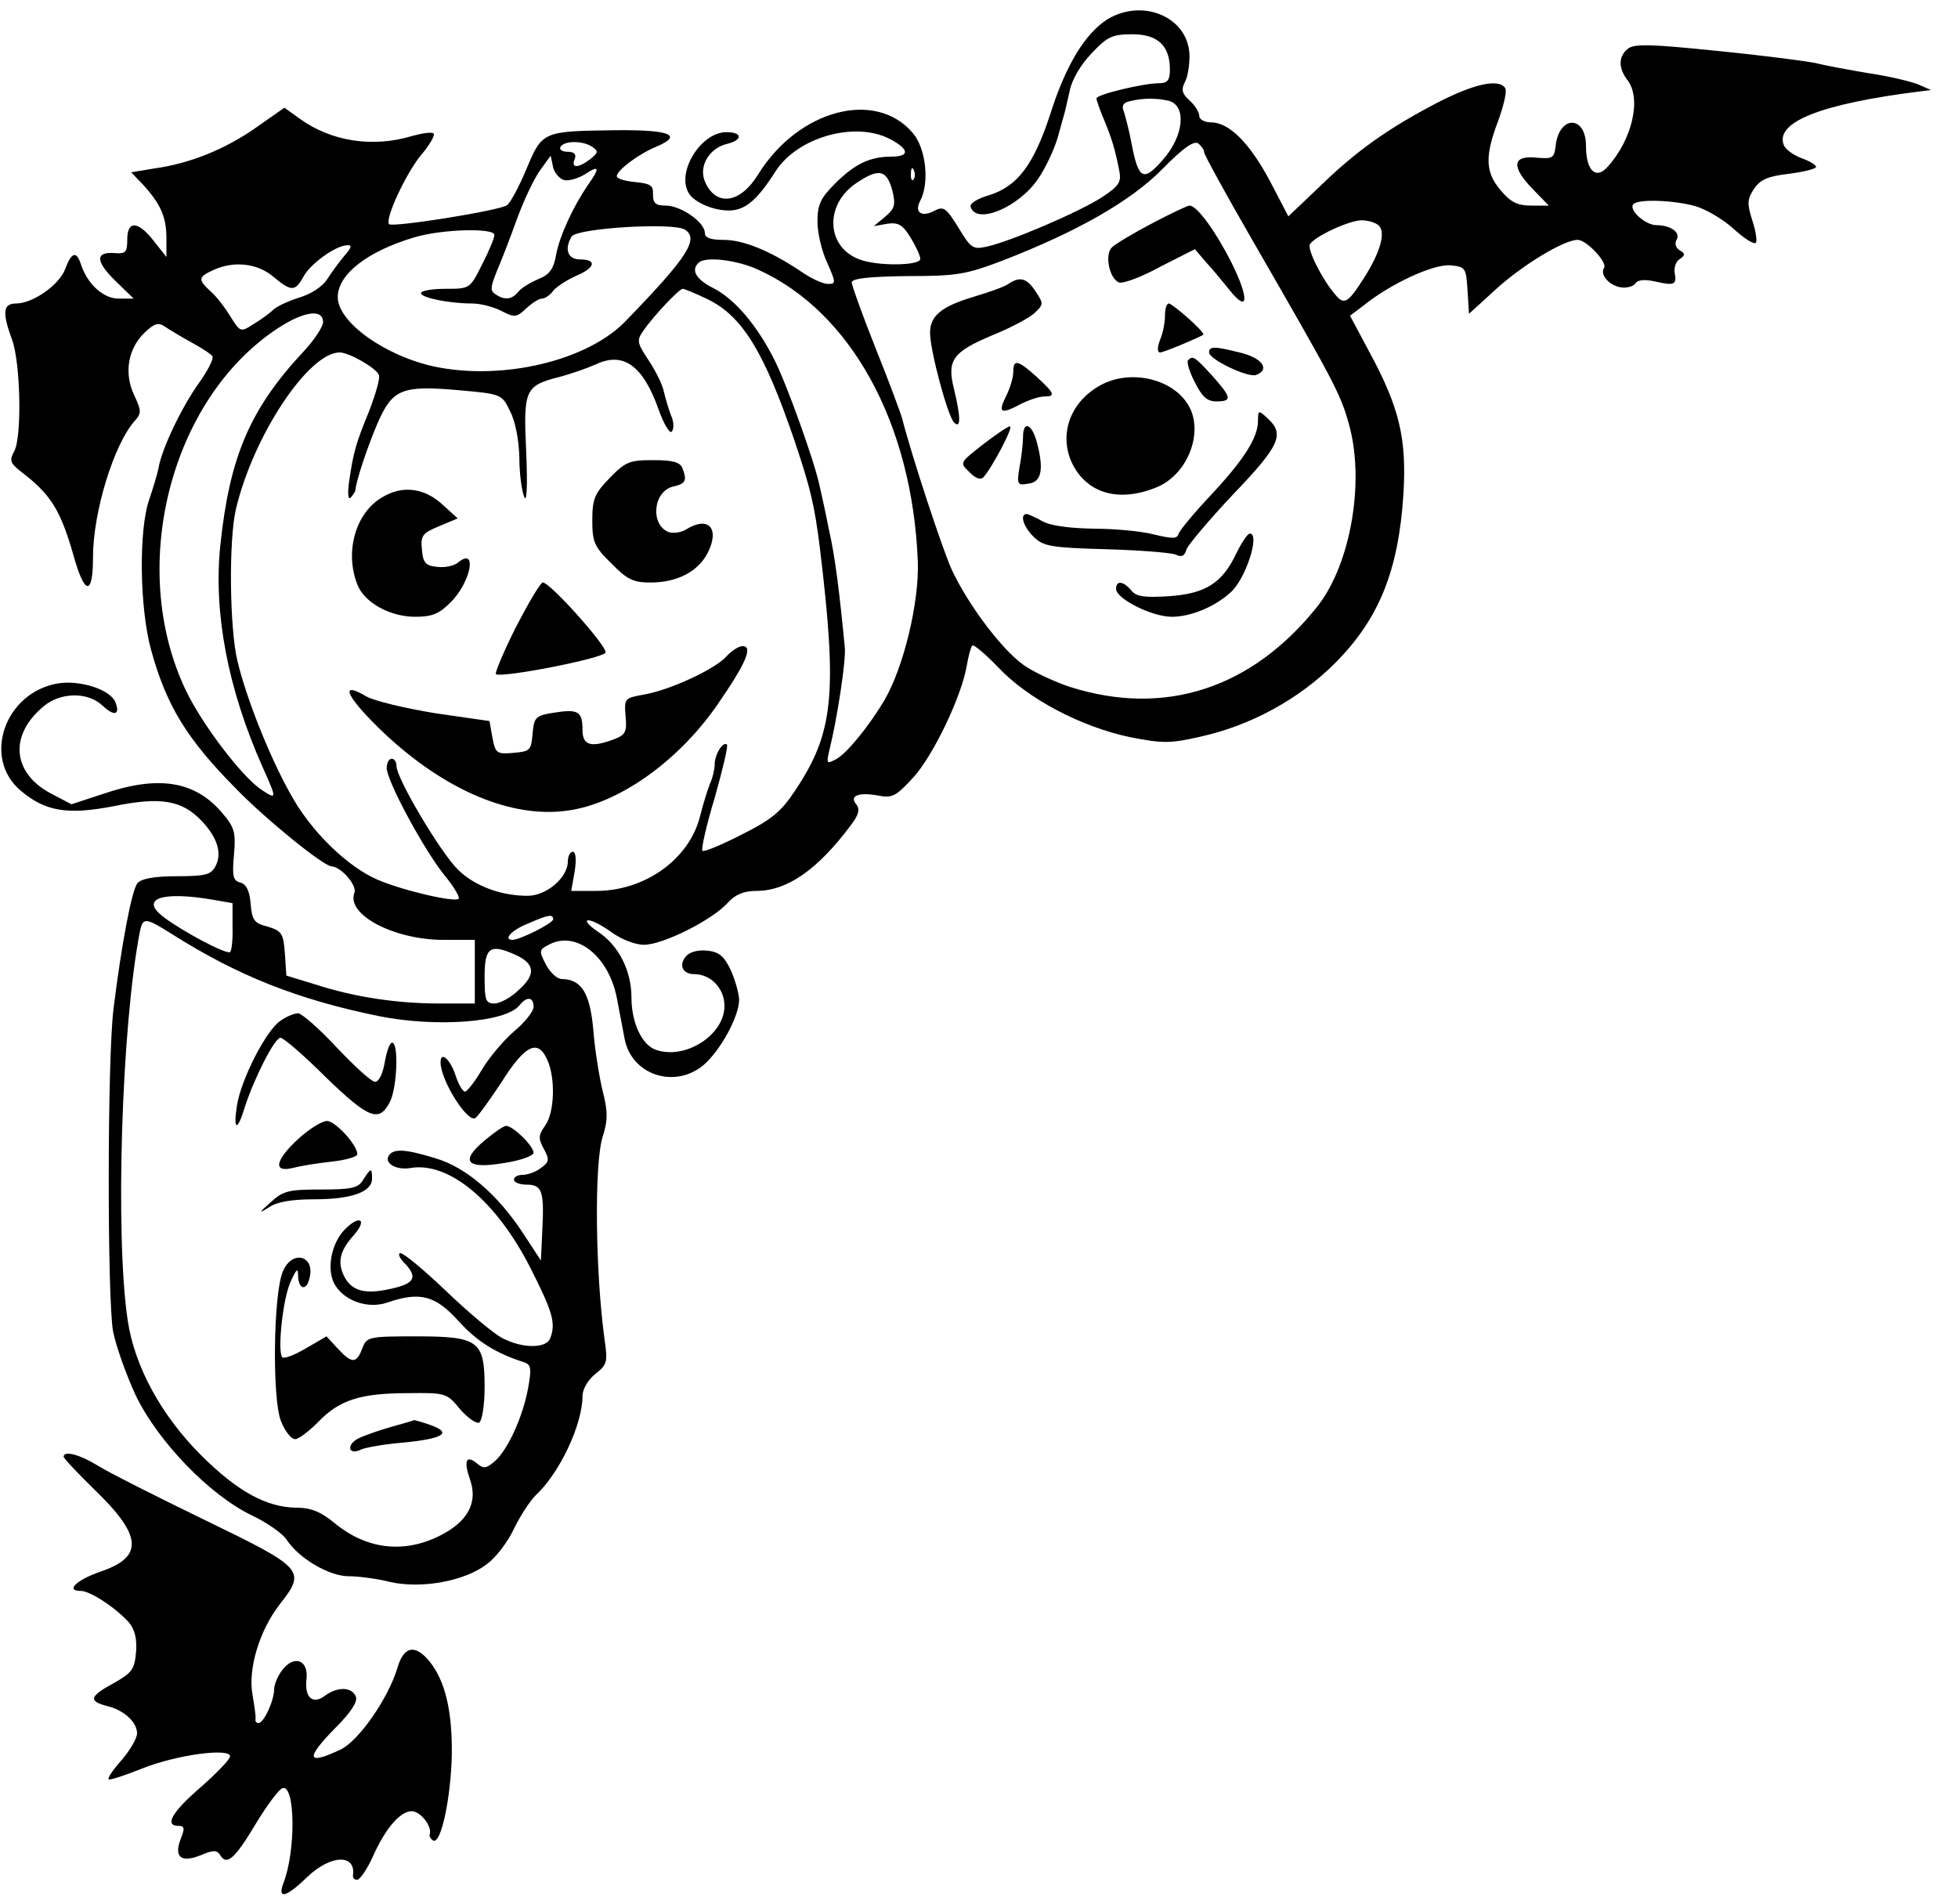
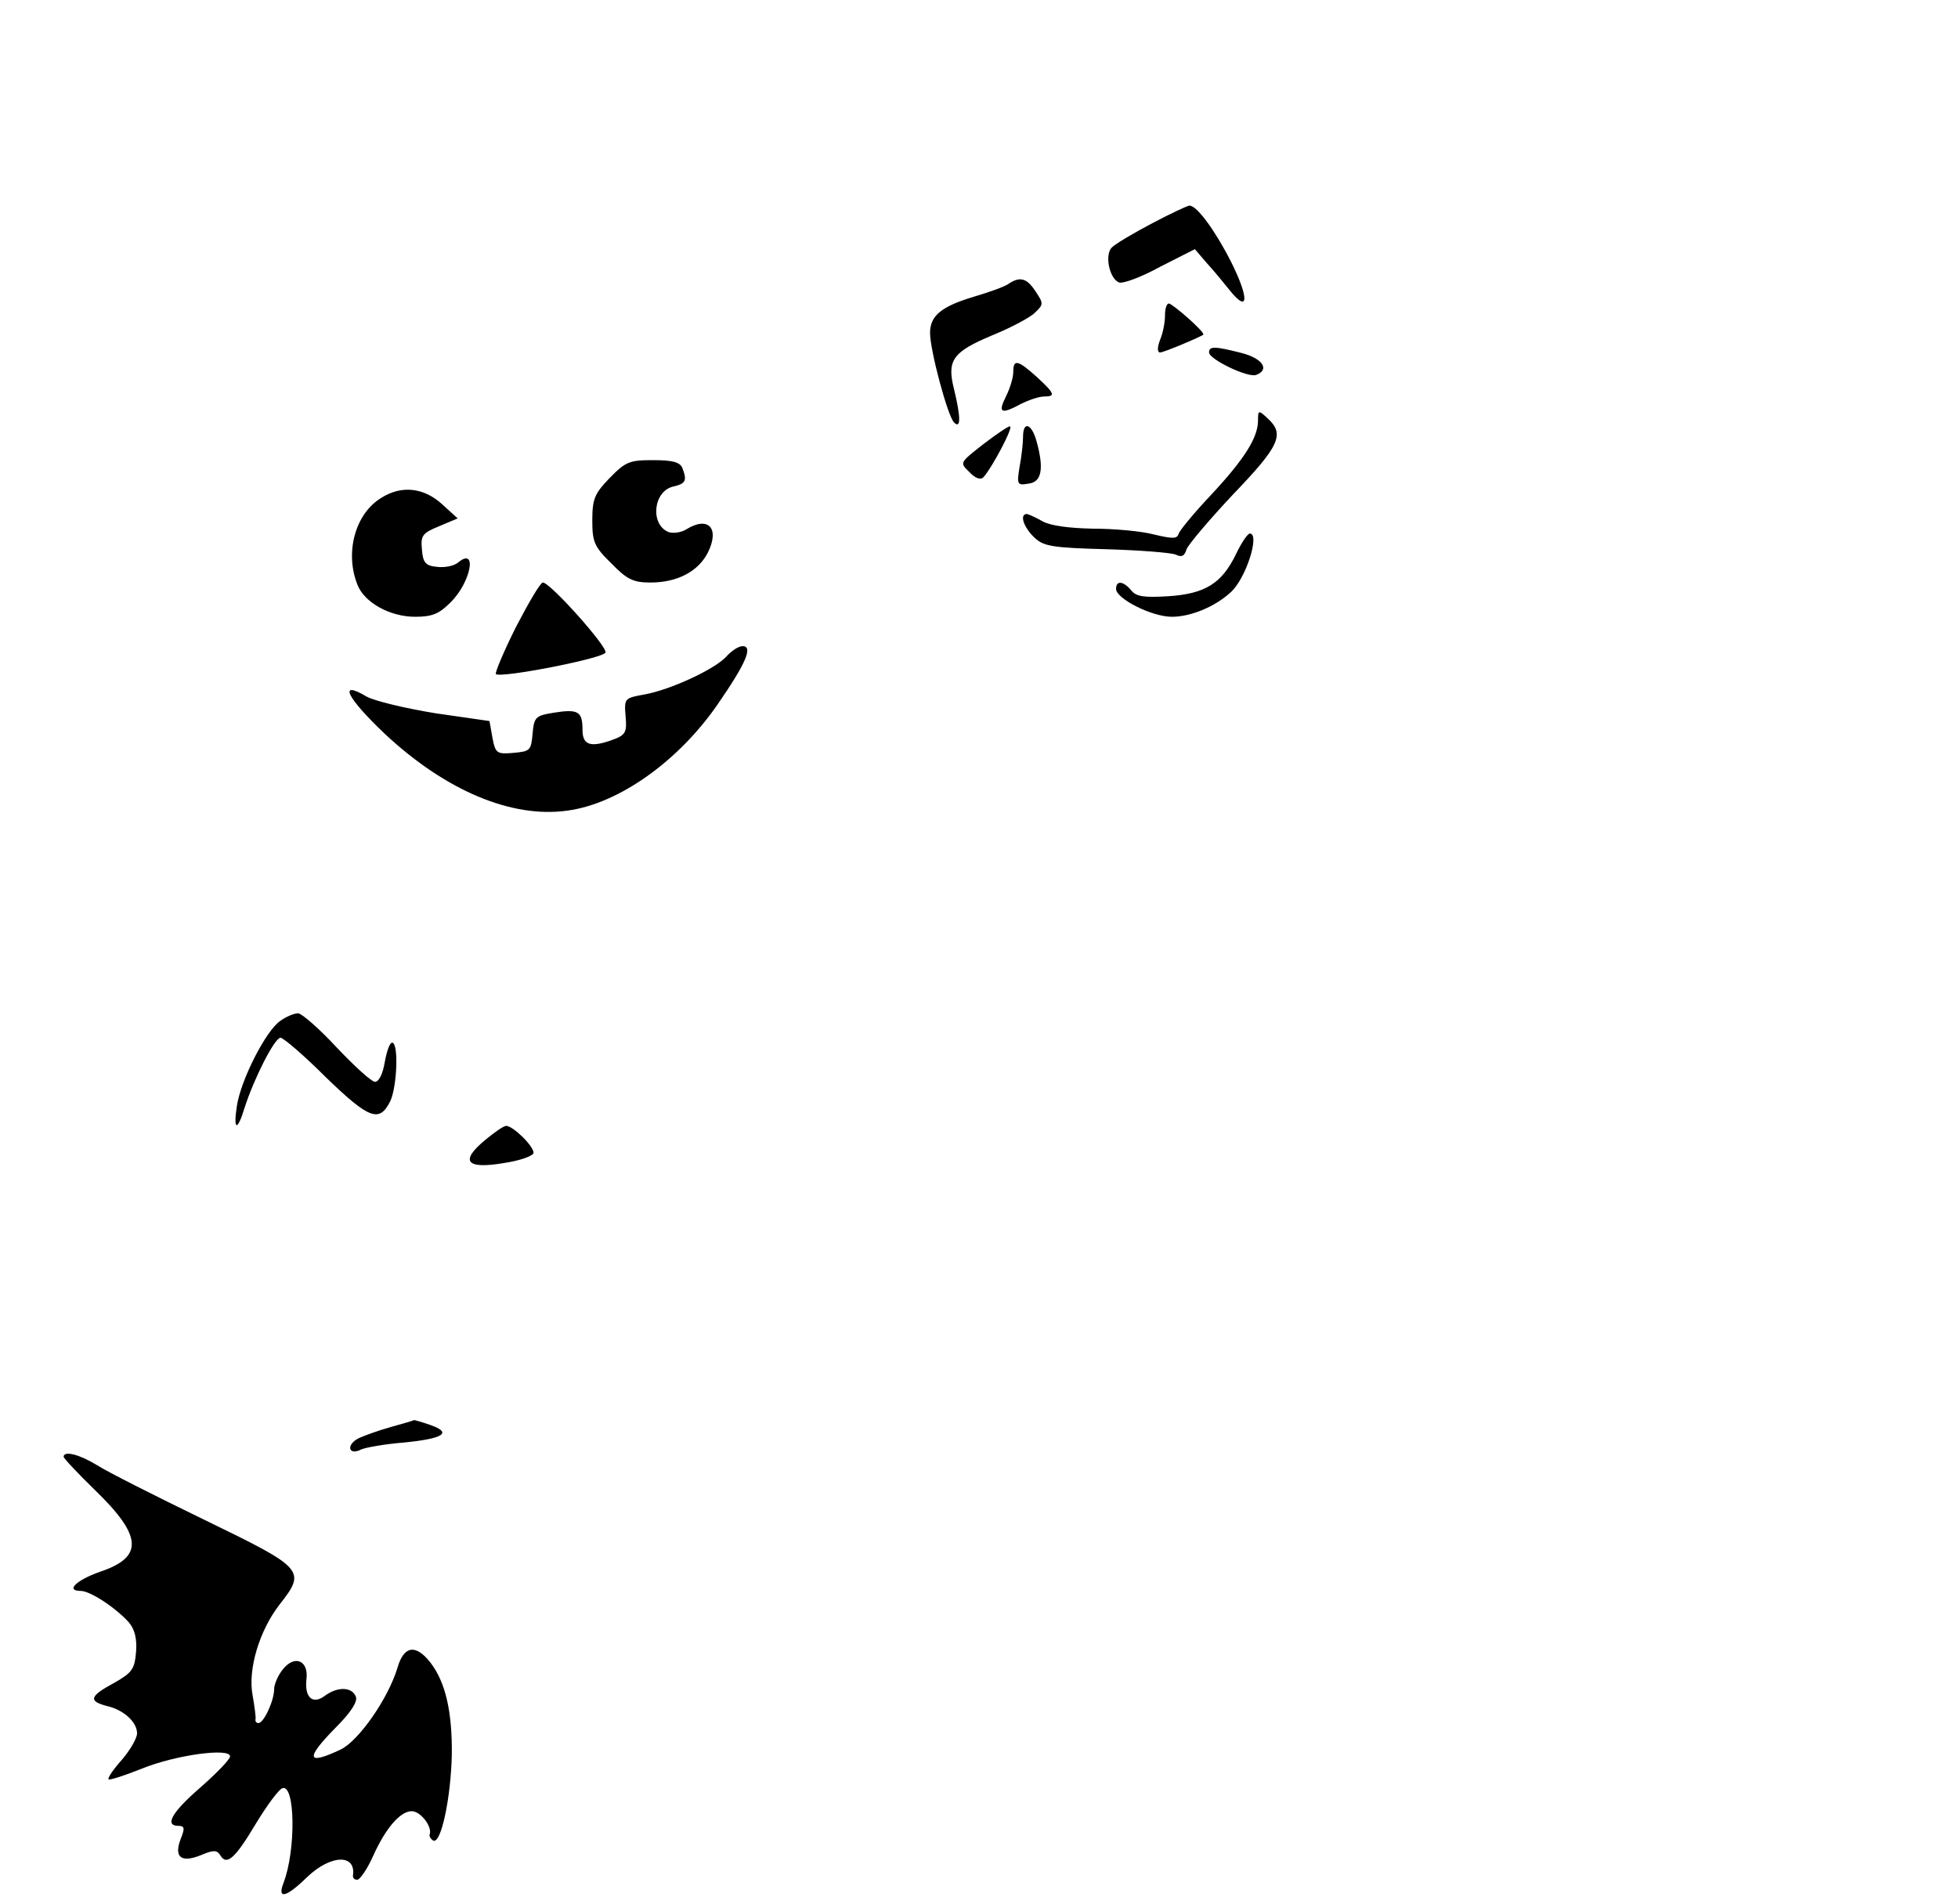
<svg xmlns="http://www.w3.org/2000/svg" version="1.0" width="400pt" height="389pt" viewBox="0 0 400 389" preserveAspectRatio="xMidYMid meet">
  <g transform="translate(0,389) scale(0.1,-0.1)" fill="#000000" stroke="none">
-     <path d="M2263 3851 c-46 -29 -86 -94 -118 -196 -34 -103 -67 -146 -125 -164 -24 -7 -40 -17 -37 -24 12 -37 99 0 138 58 15 22 33 60 40 85 7 25 13 47 14 50 1 3 5 22 10 43 4 23 22 54 45 78 32 34 42 39 83 39 52 0 77 -23 77 -72 0 -22 -5 -28 -22 -28 -32 0 -128 -23 -128 -31 0 -4 7 -24 16 -45 16 -39 22 -59 31 -105 4 -21 -2 -30 -36 -52 -44 -29 -188 -91 -236 -101 -27 -6 -32 -3 -57 39 -25 40 -30 44 -48 35 -27 -15 -43 -4 -30 20 19 36 12 106 -15 138 -76 90 -234 48 -316 -84 -36 -59 -85 -67 -108 -17 -15 32 7 70 44 79 33 8 32 24 -1 24 -53 0 -104 -84 -76 -126 12 -18 49 -34 81 -34 33 0 58 21 96 81 45 69 162 102 233 65 40 -21 41 -36 3 -36 -44 0 -75 -15 -115 -55 -30 -30 -36 -43 -36 -78 0 -23 9 -61 20 -84 18 -41 18 -43 1 -43 -10 0 -36 12 -57 27 -60 40 -115 63 -156 63 -26 0 -38 4 -38 14 0 22 -49 56 -80 56 -21 0 -26 5 -26 23 1 18 -5 22 -36 25 -21 2 -38 7 -38 12 0 12 44 45 80 60 57 24 29 35 -82 34 -149 -2 -150 -2 -182 -78 -15 -36 -33 -70 -40 -75 -13 -11 -234 -46 -241 -39 -10 9 35 105 65 141 18 21 29 41 26 44 -3 4 -23 1 -45 -5 -79 -24 -164 -11 -228 35 l-32 23 -57 -40 c-64 -45 -136 -74 -208 -84 l-48 -8 25 -26 c35 -39 47 -65 47 -109 l0 -38 -26 33 c-32 41 -54 42 -54 3 0 -26 -3 -30 -26 -28 -40 3 -39 -17 2 -57 l37 -36 -31 0 c-31 0 -64 30 -77 71 -9 27 -19 24 -32 -11 -12 -32 -66 -70 -100 -70 -27 0 -29 -18 -8 -75 17 -48 20 -198 4 -227 -10 -18 -8 -24 12 -40 62 -47 82 -78 109 -172 23 -83 40 -84 40 -4 0 92 43 232 86 279 13 15 13 20 -2 52 -21 44 -13 95 22 128 20 19 28 21 42 11 9 -6 34 -21 54 -32 20 -11 39 -23 42 -28 3 -5 -10 -30 -28 -55 -35 -49 -75 -133 -82 -172 -2 -12 -11 -41 -19 -65 -22 -62 -20 -223 4 -309 31 -112 72 -180 173 -282 59 -61 179 -159 196 -159 19 -1 52 -39 46 -54 -17 -44 79 -95 179 -96 l67 0 0 -65 0 -65 -72 0 c-87 0 -174 13 -254 39 l-59 18 -3 45 c-3 41 -6 46 -35 55 -28 7 -32 13 -35 47 -2 26 -9 40 -21 43 -15 4 -17 13 -13 57 4 45 1 56 -23 84 -56 67 -131 79 -245 40 l-64 -21 -42 22 c-79 42 -86 119 -15 178 34 29 90 30 120 2 24 -23 37 -20 27 6 -10 26 -71 46 -117 39 -109 -18 -156 -152 -77 -219 51 -43 96 -50 190 -32 97 20 140 12 180 -30 33 -35 42 -67 28 -93 -9 -17 -21 -20 -79 -20 -46 0 -72 -5 -80 -14 -12 -14 -33 -127 -49 -256 -13 -103 -13 -592 -1 -660 6 -30 27 -89 46 -130 45 -94 150 -203 236 -245 32 -15 65 -38 73 -51 25 -38 87 -74 126 -74 20 0 59 -5 86 -12 64 -14 152 2 197 37 18 13 43 46 55 72 13 27 33 57 44 68 49 45 96 145 96 203 0 14 11 33 26 45 24 19 26 24 19 71 -19 139 -21 359 -4 413 11 35 11 52 0 95 -7 29 -16 85 -19 125 -7 75 -24 102 -64 103 -10 0 -24 13 -33 30 -14 27 -14 30 6 40 55 30 122 -22 139 -108 6 -31 13 -69 16 -84 14 -74 102 -103 161 -54 35 30 73 100 73 134 -1 15 -9 43 -18 62 -13 27 -24 36 -48 38 -18 2 -36 -3 -43 -12 -15 -18 -6 -36 17 -36 34 0 62 -29 62 -65 0 -59 -79 -110 -139 -90 -29 9 -51 55 -51 107 0 55 -26 107 -69 135 -19 13 -27 23 -19 23 8 0 29 -11 48 -25 20 -14 47 -25 66 -25 38 0 138 50 170 85 16 18 34 25 59 25 63 0 125 43 193 134 16 21 19 32 12 42 -16 18 3 26 43 19 30 -6 37 -2 73 37 40 44 98 164 109 228 3 18 8 37 11 41 2 4 26 -16 53 -44 61 -65 170 -122 270 -143 67 -13 81 -13 143 1 104 23 202 77 275 150 90 90 130 189 140 345 7 114 -8 177 -69 290 l-40 75 29 22 c55 44 142 84 176 81 31 -3 32 -5 35 -51 l3 -48 56 51 c54 49 138 100 166 100 18 0 61 -46 54 -57 -9 -14 10 -36 34 -40 12 -2 26 2 30 8 4 7 18 9 40 4 40 -9 45 -7 40 19 -1 10 3 23 11 27 11 8 11 11 -1 18 -8 5 -10 14 -6 21 9 15 -12 30 -41 30 -23 0 -58 32 -47 43 10 11 83 8 126 -4 21 -6 56 -26 78 -46 22 -20 42 -33 46 -29 3 3 0 24 -7 45 -11 35 -11 43 3 65 13 19 28 26 72 31 30 4 55 10 55 14 0 4 -13 12 -30 18 -16 6 -33 18 -36 27 -18 47 78 84 276 109 l25 3 -25 11 c-14 6 -59 17 -100 23 -41 7 -91 16 -110 21 -19 4 -110 16 -202 25 -136 14 -170 15 -183 4 -19 -16 -19 -39 0 -64 29 -38 9 -122 -41 -177 -24 -27 -44 -7 -44 43 0 63 -55 63 -62 0 -3 -25 -6 -27 -40 -24 -49 5 -51 -19 -6 -65 l32 -33 -36 0 c-28 0 -42 7 -62 31 -32 37 -33 70 -5 143 11 31 18 60 14 66 -13 20 -64 9 -141 -31 -101 -53 -164 -98 -240 -172 l-62 -59 -37 71 c-42 79 -84 121 -121 121 -13 0 -24 6 -24 13 0 8 -9 22 -20 32 -15 13 -17 22 -10 36 6 10 10 34 10 54 0 78 -93 120 -167 76z m125 -167 c36 -10 31 -71 -12 -120 -40 -46 -50 -41 -64 31 -5 28 -13 57 -16 67 -5 11 -2 18 11 21 27 7 56 7 81 1z m72 -105 c0 -5 44 -85 97 -177 166 -288 181 -315 198 -376 34 -117 5 -287 -63 -374 -134 -169 -313 -227 -507 -165 -27 9 -67 27 -87 40 -45 27 -120 126 -154 200 -19 42 -81 230 -101 308 -3 11 -27 76 -54 143 -27 68 -49 129 -49 135 0 8 34 12 113 13 101 0 120 3 196 32 152 59 261 121 326 187 42 43 64 58 73 52 6 -5 12 -13 12 -18z m-1250 11 c13 -9 12 -12 -4 -25 -25 -19 -40 -19 -32 0 4 10 -1 15 -15 15 -11 0 -17 5 -14 10 8 13 46 13 65 0z m-57 -68 c10 -2 29 4 42 12 30 20 31 13 6 -22 -30 -44 -58 -104 -65 -143 -5 -28 -13 -40 -36 -49 -16 -7 -35 -18 -41 -26 -13 -16 -28 -18 -47 -5 -11 7 -10 15 3 47 9 21 28 70 42 109 14 38 35 82 47 98 l21 29 5 -24 c3 -12 14 -24 23 -26z m713 1 c-3 -4 -6 2 -5 13 0 11 3 14 6 6 3 -7 2 -16 -1 -19z m-43 -22 c7 -30 5 -37 -15 -54 l-23 -19 28 5 c22 3 31 -2 47 -28 11 -18 20 -37 20 -44 0 -14 -88 -15 -124 -1 -68 25 -72 111 -8 155 47 32 63 29 75 -14z m994 -72 c14 -14 3 -54 -30 -106 -33 -52 -41 -57 -59 -35 -27 31 -58 93 -52 103 10 16 78 48 105 49 14 0 30 -5 36 -11z m-1418 -8 c30 -19 5 -57 -120 -186 -78 -82 -252 -123 -391 -94 -102 22 -198 91 -198 142 0 46 59 93 156 122 56 17 164 20 164 5 0 -6 -11 -33 -25 -60 -25 -50 -25 -50 -75 -50 -28 0 -50 -4 -50 -9 0 -9 57 -21 105 -21 17 0 43 -7 59 -15 27 -14 31 -14 51 5 12 11 26 20 32 20 6 0 17 7 24 17 8 9 29 22 47 30 38 16 42 33 7 33 -25 0 -33 21 -17 47 11 17 207 29 231 14z m-695 -53 c-11 -13 -27 -35 -36 -49 -10 -15 -33 -30 -57 -37 -22 -7 -46 -18 -53 -25 -7 -7 -25 -20 -40 -29 -26 -17 -27 -17 -47 15 -11 18 -29 42 -41 52 -26 24 -25 29 5 43 43 20 91 14 123 -13 37 -31 45 -31 62 0 14 26 65 63 89 64 11 1 9 -5 -5 -21z m845 -29 c190 -86 315 -315 326 -596 3 -84 -29 -216 -68 -283 -32 -54 -77 -109 -99 -121 -19 -10 -20 -9 -14 17 17 69 34 183 32 210 -11 114 -20 188 -33 244 -7 36 -16 76 -19 89 -10 48 -67 207 -92 256 -35 70 -81 124 -124 146 -36 18 -47 37 -31 52 13 14 79 6 122 -14z m-104 -60 c71 -34 116 -107 178 -289 33 -98 41 -132 52 -220 36 -298 28 -377 -50 -494 -29 -44 -48 -60 -110 -91 -41 -21 -77 -36 -80 -33 -3 3 8 52 25 108 16 57 28 106 25 109 -8 7 -25 -20 -25 -41 0 -9 -4 -27 -10 -40 -5 -13 -14 -42 -20 -66 -22 -87 -112 -152 -212 -152 l-51 0 7 40 c4 25 2 40 -4 40 -5 0 -10 -9 -10 -20 0 -33 -44 -70 -82 -70 -55 0 -108 20 -142 53 -36 35 -126 187 -126 212 0 8 -4 15 -10 15 -5 0 -10 -8 -10 -19 0 -26 76 -167 118 -219 19 -23 32 -45 29 -48 -8 -8 -115 17 -166 39 -62 27 -136 99 -177 174 -43 76 -91 197 -109 273 -16 66 -18 247 -3 310 35 149 148 320 212 320 19 0 75 -32 80 -46 3 -7 -7 -40 -20 -74 -27 -66 -32 -83 -41 -145 -3 -23 -2 -36 3 -32 5 5 9 12 10 15 1 19 26 93 46 139 30 68 49 76 164 66 89 -8 89 -8 106 -43 11 -21 18 -59 19 -95 0 -33 5 -69 10 -80 5 -13 7 20 4 91 -6 128 -3 136 68 154 23 6 57 18 75 26 56 26 96 -3 128 -94 10 -28 22 -48 26 -44 5 5 5 20 -1 33 -5 13 -12 36 -15 50 -3 14 -17 42 -31 63 -23 35 -25 40 -11 60 19 28 73 86 81 86 3 0 25 -9 50 -21z m-785 -47 c0 -9 -17 -35 -37 -57 -112 -119 -154 -217 -173 -400 -14 -136 15 -291 86 -451 30 -67 30 -68 -1 -48 -40 26 -122 134 -155 203 -120 250 -33 595 187 740 53 35 93 41 93 13z m-225 -1180 l40 -7 0 -48 c1 -27 -2 -50 -5 -52 -8 -5 -95 41 -135 71 -51 38 -5 54 100 36z m695 -40 c0 -8 -68 -42 -83 -42 -20 0 -2 20 31 33 43 19 52 20 52 9z m-779 -30 c134 -85 257 -134 424 -168 116 -23 257 -13 286 22 15 19 29 18 29 -3 0 -9 -18 -32 -40 -50 -22 -19 -52 -55 -66 -79 -14 -24 -30 -44 -34 -44 -5 0 -14 16 -20 35 -11 32 -30 48 -30 25 0 -37 55 -124 71 -114 5 3 29 36 54 74 48 76 74 88 93 45 17 -37 15 -107 -4 -134 -14 -20 -15 -26 -3 -48 12 -22 11 -27 -6 -39 -10 -8 -27 -14 -37 -14 -10 0 -18 -4 -18 -10 0 -5 11 -10 25 -10 32 0 37 -12 33 -91 l-3 -64 -36 55 c-53 81 -118 136 -180 154 -62 19 -85 20 -95 5 -9 -16 16 -30 45 -25 78 13 175 -67 245 -205 45 -89 52 -112 40 -143 -8 -21 -56 -21 -97 0 -18 9 -69 52 -114 95 -46 44 -88 79 -95 79 -6 0 -2 -11 11 -23 26 -29 16 -41 -41 -52 -47 -9 -72 0 -86 30 -13 28 -7 51 21 82 28 32 12 42 -18 12 -29 -29 -39 -85 -20 -115 21 -33 68 -48 106 -35 67 23 98 15 146 -38 38 -42 77 -66 134 -84 14 -5 15 -13 8 -52 -11 -60 -41 -125 -67 -149 -18 -16 -24 -17 -37 -6 -23 19 -28 6 -15 -32 17 -47 -4 -87 -63 -116 -73 -36 -149 -27 -214 27 -28 23 -48 31 -78 31 -61 1 -120 33 -195 108 -80 80 -135 180 -149 274 -26 171 -13 603 25 796 6 28 11 28 65 -6z m703 -43 c39 -18 41 -40 6 -71 -16 -16 -39 -28 -50 -28 -18 0 -20 7 -20 55 0 60 11 68 64 44z" />
    <path d="M2354 3434 c-38 -20 -75 -42 -82 -49 -16 -14 -6 -64 14 -72 8 -3 46 11 84 32 l71 36 24 -28 c14 -15 35 -41 48 -57 38 -47 39 -15 2 59 -33 65 -70 115 -85 115 -4 0 -38 -16 -76 -36z" />
    <path d="M2060 3310 c-8 -6 -40 -17 -70 -26 -67 -20 -90 -39 -90 -74 0 -36 36 -170 49 -183 14 -14 14 10 0 68 -15 59 -3 76 78 110 37 15 77 36 87 46 18 17 18 19 2 43 -18 28 -32 32 -56 16z" />
    <path d="M2380 3246 c0 -14 -4 -36 -10 -50 -6 -16 -6 -26 0 -26 7 0 72 27 88 36 6 4 -62 63 -70 64 -5 0 -8 -11 -8 -24z" />
    <path d="M2470 3170 c0 -14 79 -52 96 -46 29 11 13 34 -30 45 -55 14 -66 14 -66 1z" />
-     <path d="M2427 3154 c-3 -4 3 -24 14 -45 15 -30 25 -39 44 -39 33 0 31 8 -9 53 -36 39 -39 41 -49 31z" />
    <path d="M2070 3130 c0 -12 -7 -34 -15 -50 -17 -34 -10 -37 31 -15 16 8 37 15 47 15 24 0 22 6 -15 40 -39 35 -48 37 -48 10z" />
-     <path d="M2243 3100 c-59 -35 -80 -101 -52 -158 31 -61 96 -79 173 -47 66 28 98 120 60 173 -36 52 -123 68 -181 32z" />
+     <path d="M2243 3100 z" />
    <path d="M2570 3031 c0 -35 -28 -79 -95 -151 -34 -36 -64 -72 -67 -80 -3 -11 -12 -11 -50 -2 -26 7 -82 12 -125 12 -49 1 -87 6 -103 15 -14 8 -28 14 -32 15 -16 0 -7 -27 15 -48 19 -18 36 -21 147 -24 69 -2 132 -7 142 -11 12 -6 18 -3 22 11 4 10 47 61 96 113 94 98 105 122 70 154 -19 18 -20 17 -20 -4z" />
    <path d="M2008 2982 c-47 -37 -48 -37 -28 -56 12 -13 23 -17 29 -11 18 20 63 105 54 104 -4 0 -29 -17 -55 -37z" />
    <path d="M2090 2998 c0 -13 -3 -40 -7 -61 -6 -37 -5 -39 18 -35 27 3 32 30 17 85 -10 38 -28 44 -28 11z" />
    <path d="M2525 2758 c-29 -60 -63 -81 -138 -86 -49 -3 -66 -1 -76 12 -16 19 -31 21 -31 3 0 -20 73 -57 114 -57 38 0 87 20 119 49 32 27 62 122 40 121 -5 -1 -17 -19 -28 -42z" />
    <path d="M1245 2913 c-30 -31 -35 -42 -35 -86 0 -44 4 -54 39 -88 32 -33 45 -39 80 -39 54 0 97 22 117 61 25 50 1 76 -45 47 -10 -6 -26 -8 -35 -5 -38 15 -32 83 9 93 26 6 29 12 19 38 -5 12 -20 16 -60 16 -48 0 -56 -3 -89 -37z" />
    <path d="M779 2873 c-53 -32 -75 -111 -49 -177 14 -37 67 -66 118 -66 35 0 49 6 72 29 42 41 56 115 16 82 -8 -7 -27 -11 -43 -9 -23 2 -29 8 -31 35 -3 29 1 34 35 48 l38 16 -33 30 c-37 33 -82 38 -123 12z" />
    <path d="M1054 2609 c-25 -50 -43 -93 -41 -96 9 -9 220 32 224 44 4 12 -113 143 -128 143 -5 0 -29 -41 -55 -91z" />
    <path d="M1484 2549 c-23 -26 -116 -69 -169 -78 -39 -7 -40 -8 -37 -44 3 -32 0 -38 -23 -47 -48 -18 -65 -13 -65 19 0 38 -9 43 -59 35 -37 -6 -40 -9 -43 -43 -3 -34 -5 -36 -39 -39 -34 -3 -37 -1 -43 31 l-6 34 -111 16 c-61 10 -124 25 -140 34 -59 35 -41 -2 37 -76 124 -116 259 -173 373 -157 105 14 227 101 307 217 58 84 73 119 51 119 -8 0 -22 -9 -33 -21z" />
    <path d="M572 1804 c-29 -20 -80 -120 -88 -173 -8 -51 1 -53 16 -3 19 59 61 142 73 142 6 0 48 -36 93 -81 88 -85 109 -93 131 -49 14 28 18 120 4 120 -5 0 -11 -18 -15 -40 -4 -24 -12 -40 -20 -40 -7 0 -42 32 -78 70 -36 39 -72 70 -79 70 -8 0 -25 -7 -37 -16z" />
-     <path d="M610 1564 c-48 -44 -53 -70 -12 -60 15 4 51 10 80 13 28 3 52 10 52 15 0 19 -45 68 -62 68 -10 0 -36 -16 -58 -36z" />
    <path d="M991 1561 c-52 -43 -39 -60 38 -47 34 5 61 15 61 21 0 14 -42 55 -56 55 -5 0 -24 -13 -43 -29z" />
-     <path d="M742 1480 c-10 -17 -23 -20 -87 -20 -66 0 -77 -3 -102 -26 -25 -22 -25 -24 -3 -10 16 11 47 16 92 16 76 0 118 15 118 42 0 23 -2 23 -18 -2z" />
-     <path d="M578 1293 c-20 -46 -22 -263 -4 -306 8 -21 21 -37 29 -37 7 0 28 16 47 35 43 45 86 59 184 59 77 1 79 0 106 -33 16 -18 33 -30 39 -27 6 4 11 36 11 72 0 95 -12 104 -140 104 -98 0 -101 -1 -110 -25 -12 -31 -21 -31 -50 0 l-23 25 -43 -25 c-24 -14 -45 -22 -48 -17 -9 16 2 118 17 152 13 29 16 31 16 13 1 -27 17 -31 23 -5 13 47 -35 60 -54 15z" />
    <path d="M799 975 c-25 -7 -56 -18 -68 -24 -25 -14 -18 -35 7 -22 9 4 48 11 86 14 82 8 101 20 55 36 -17 6 -32 10 -33 10 -1 -1 -22 -7 -47 -14z" />
    <path d="M130 914 c0 -3 29 -34 64 -68 97 -94 100 -137 10 -167 -48 -17 -71 -39 -39 -39 19 0 71 -34 98 -64 12 -14 17 -33 15 -60 -3 -36 -8 -43 -45 -64 -50 -27 -53 -37 -15 -47 35 -8 62 -33 62 -56 0 -10 -14 -34 -31 -54 -18 -20 -30 -38 -27 -40 2 -2 33 8 68 22 69 28 180 43 180 25 0 -6 -27 -34 -60 -63 -59 -51 -75 -79 -45 -79 12 0 13 -5 4 -27 -14 -37 1 -49 41 -33 26 11 33 11 40 0 13 -22 30 -7 73 65 23 38 47 70 54 72 26 9 28 -127 2 -194 -13 -34 6 -29 48 12 49 47 101 48 94 3 0 -5 3 -8 9 -8 5 0 20 21 32 48 26 58 56 92 79 92 18 0 42 -31 37 -47 -2 -4 2 -10 7 -13 16 -8 36 87 38 175 1 89 -13 149 -44 189 -30 38 -54 34 -67 -11 -19 -63 -79 -149 -116 -167 -70 -33 -73 -19 -10 45 31 31 45 53 41 63 -8 20 -37 21 -63 2 -25 -19 -42 -4 -38 33 5 39 -24 51 -48 21 -10 -12 -18 -31 -18 -41 0 -23 -21 -69 -32 -69 -4 0 -7 3 -6 8 1 4 -2 26 -6 49 -10 53 14 132 55 185 55 70 51 74 -153 173 -101 49 -200 99 -220 112 -36 22 -68 30 -68 17z" />
  </g>
</svg>